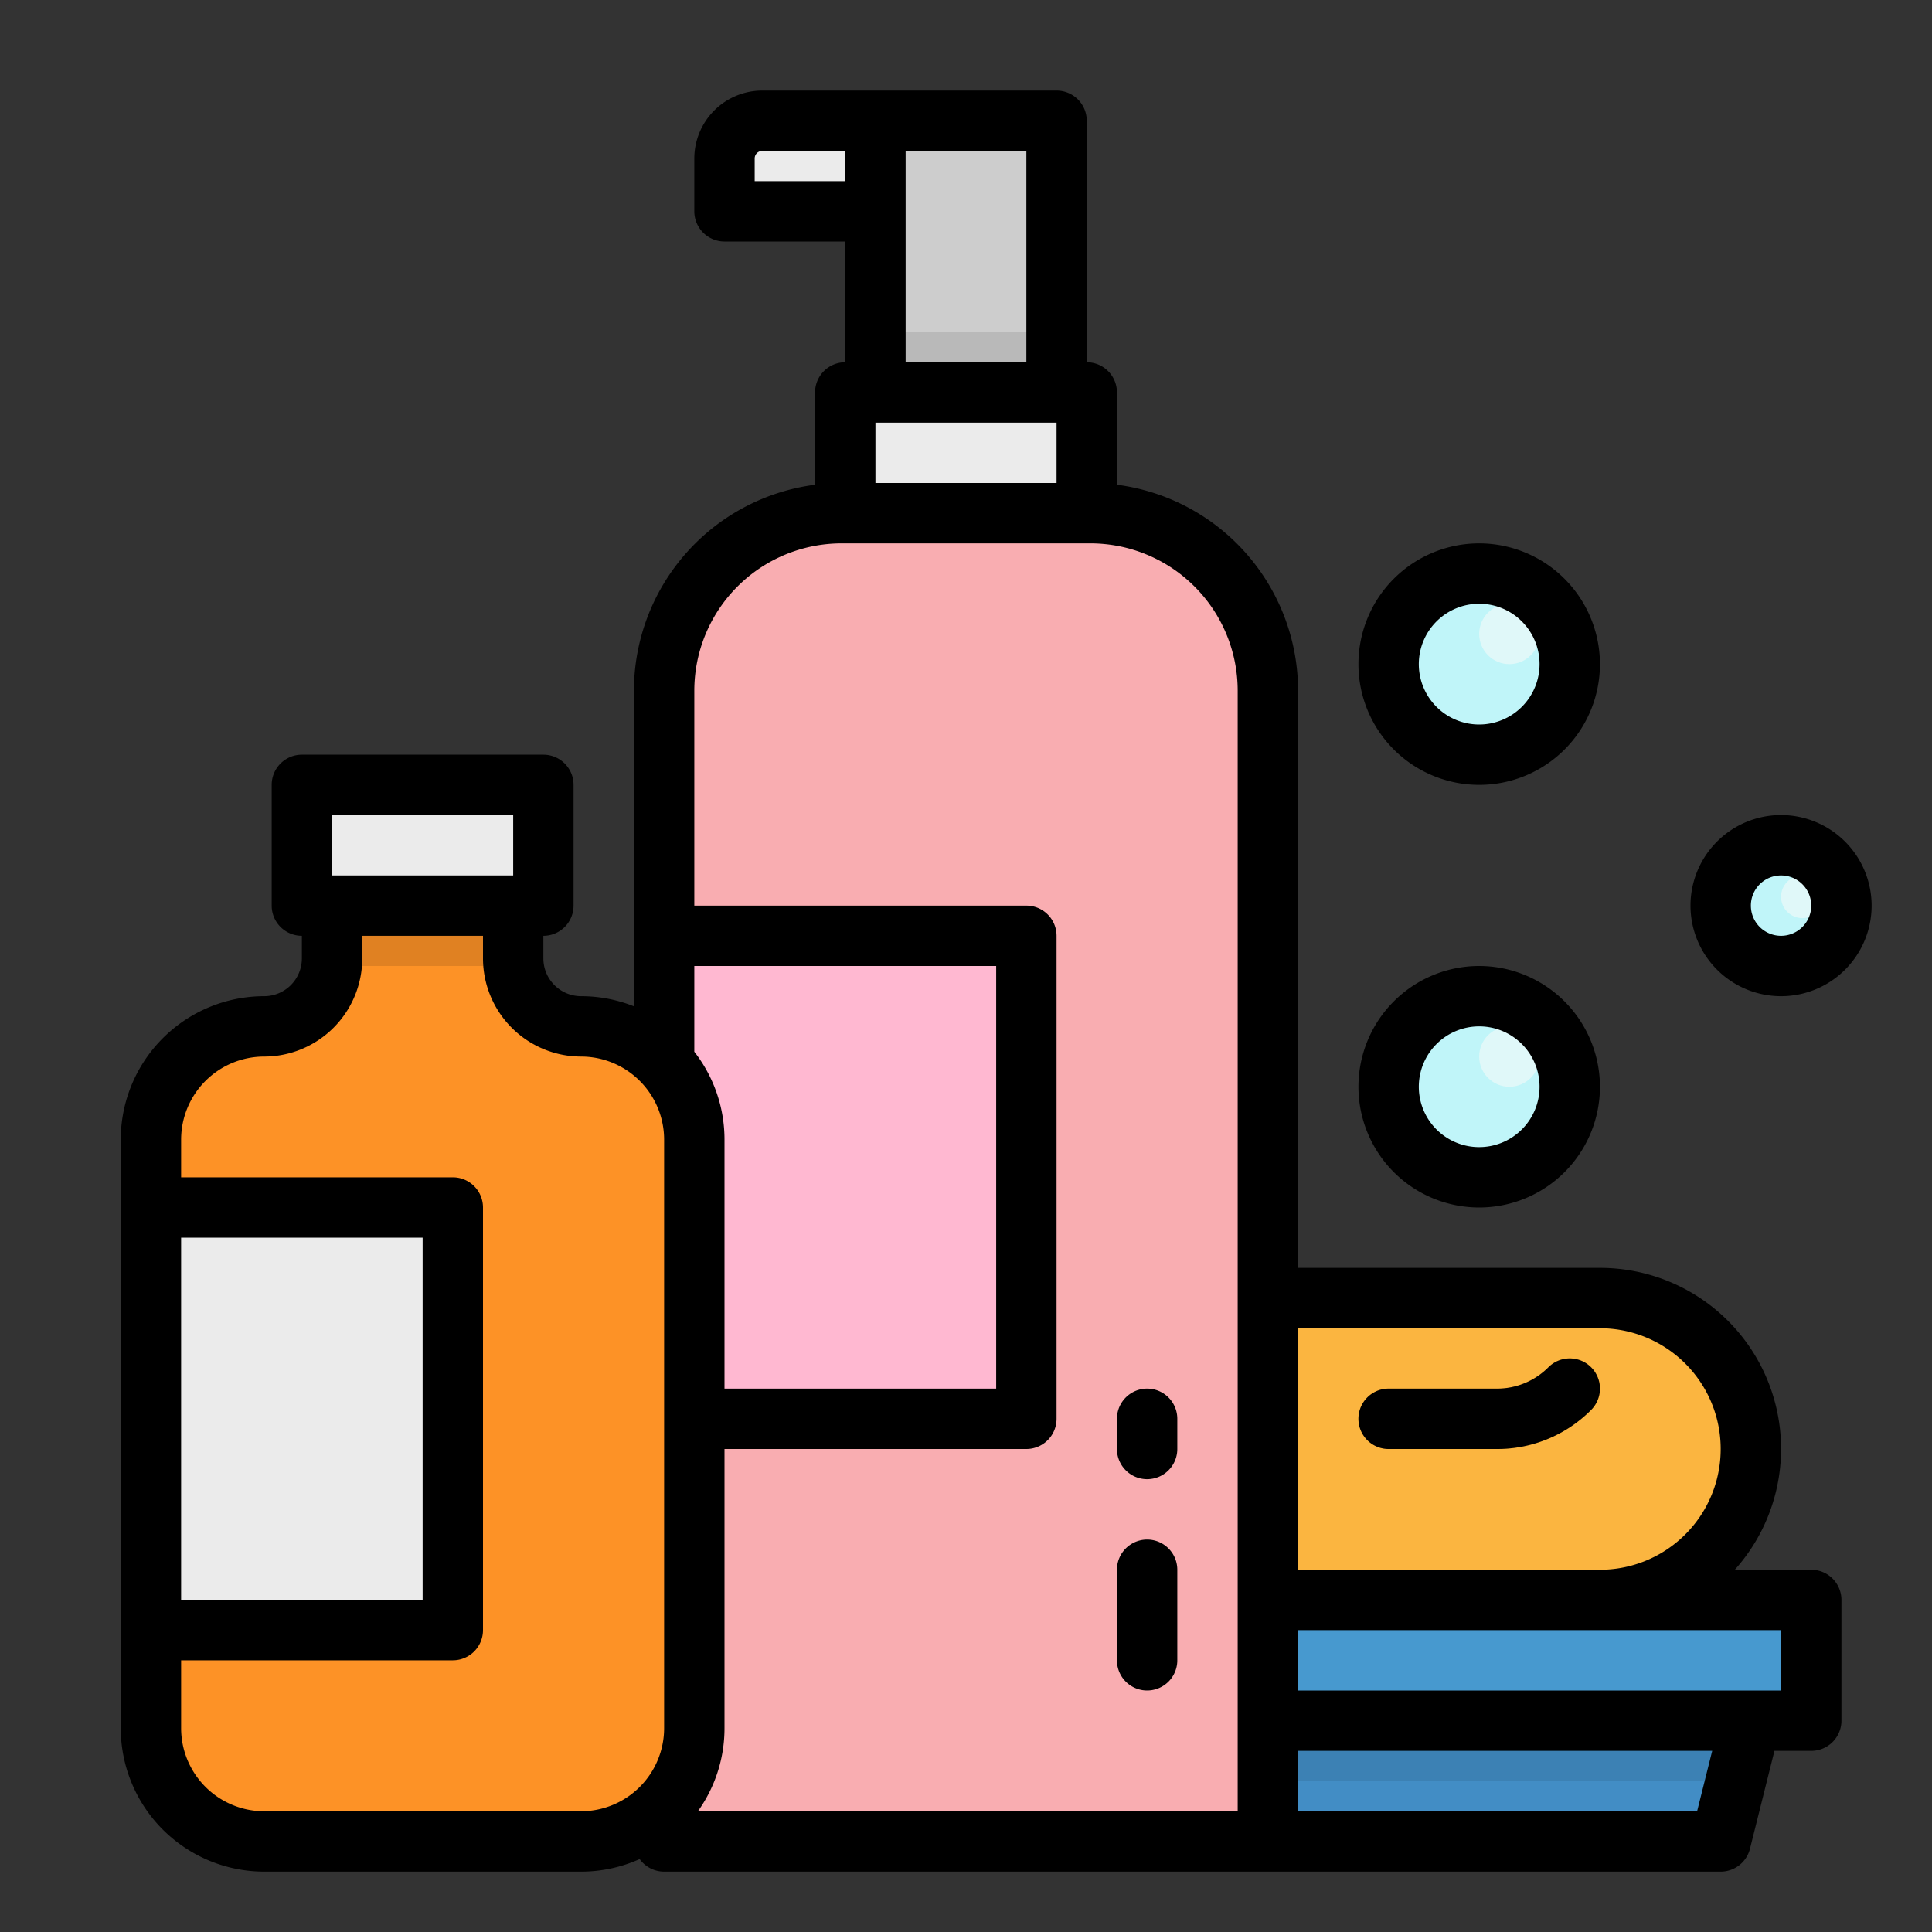
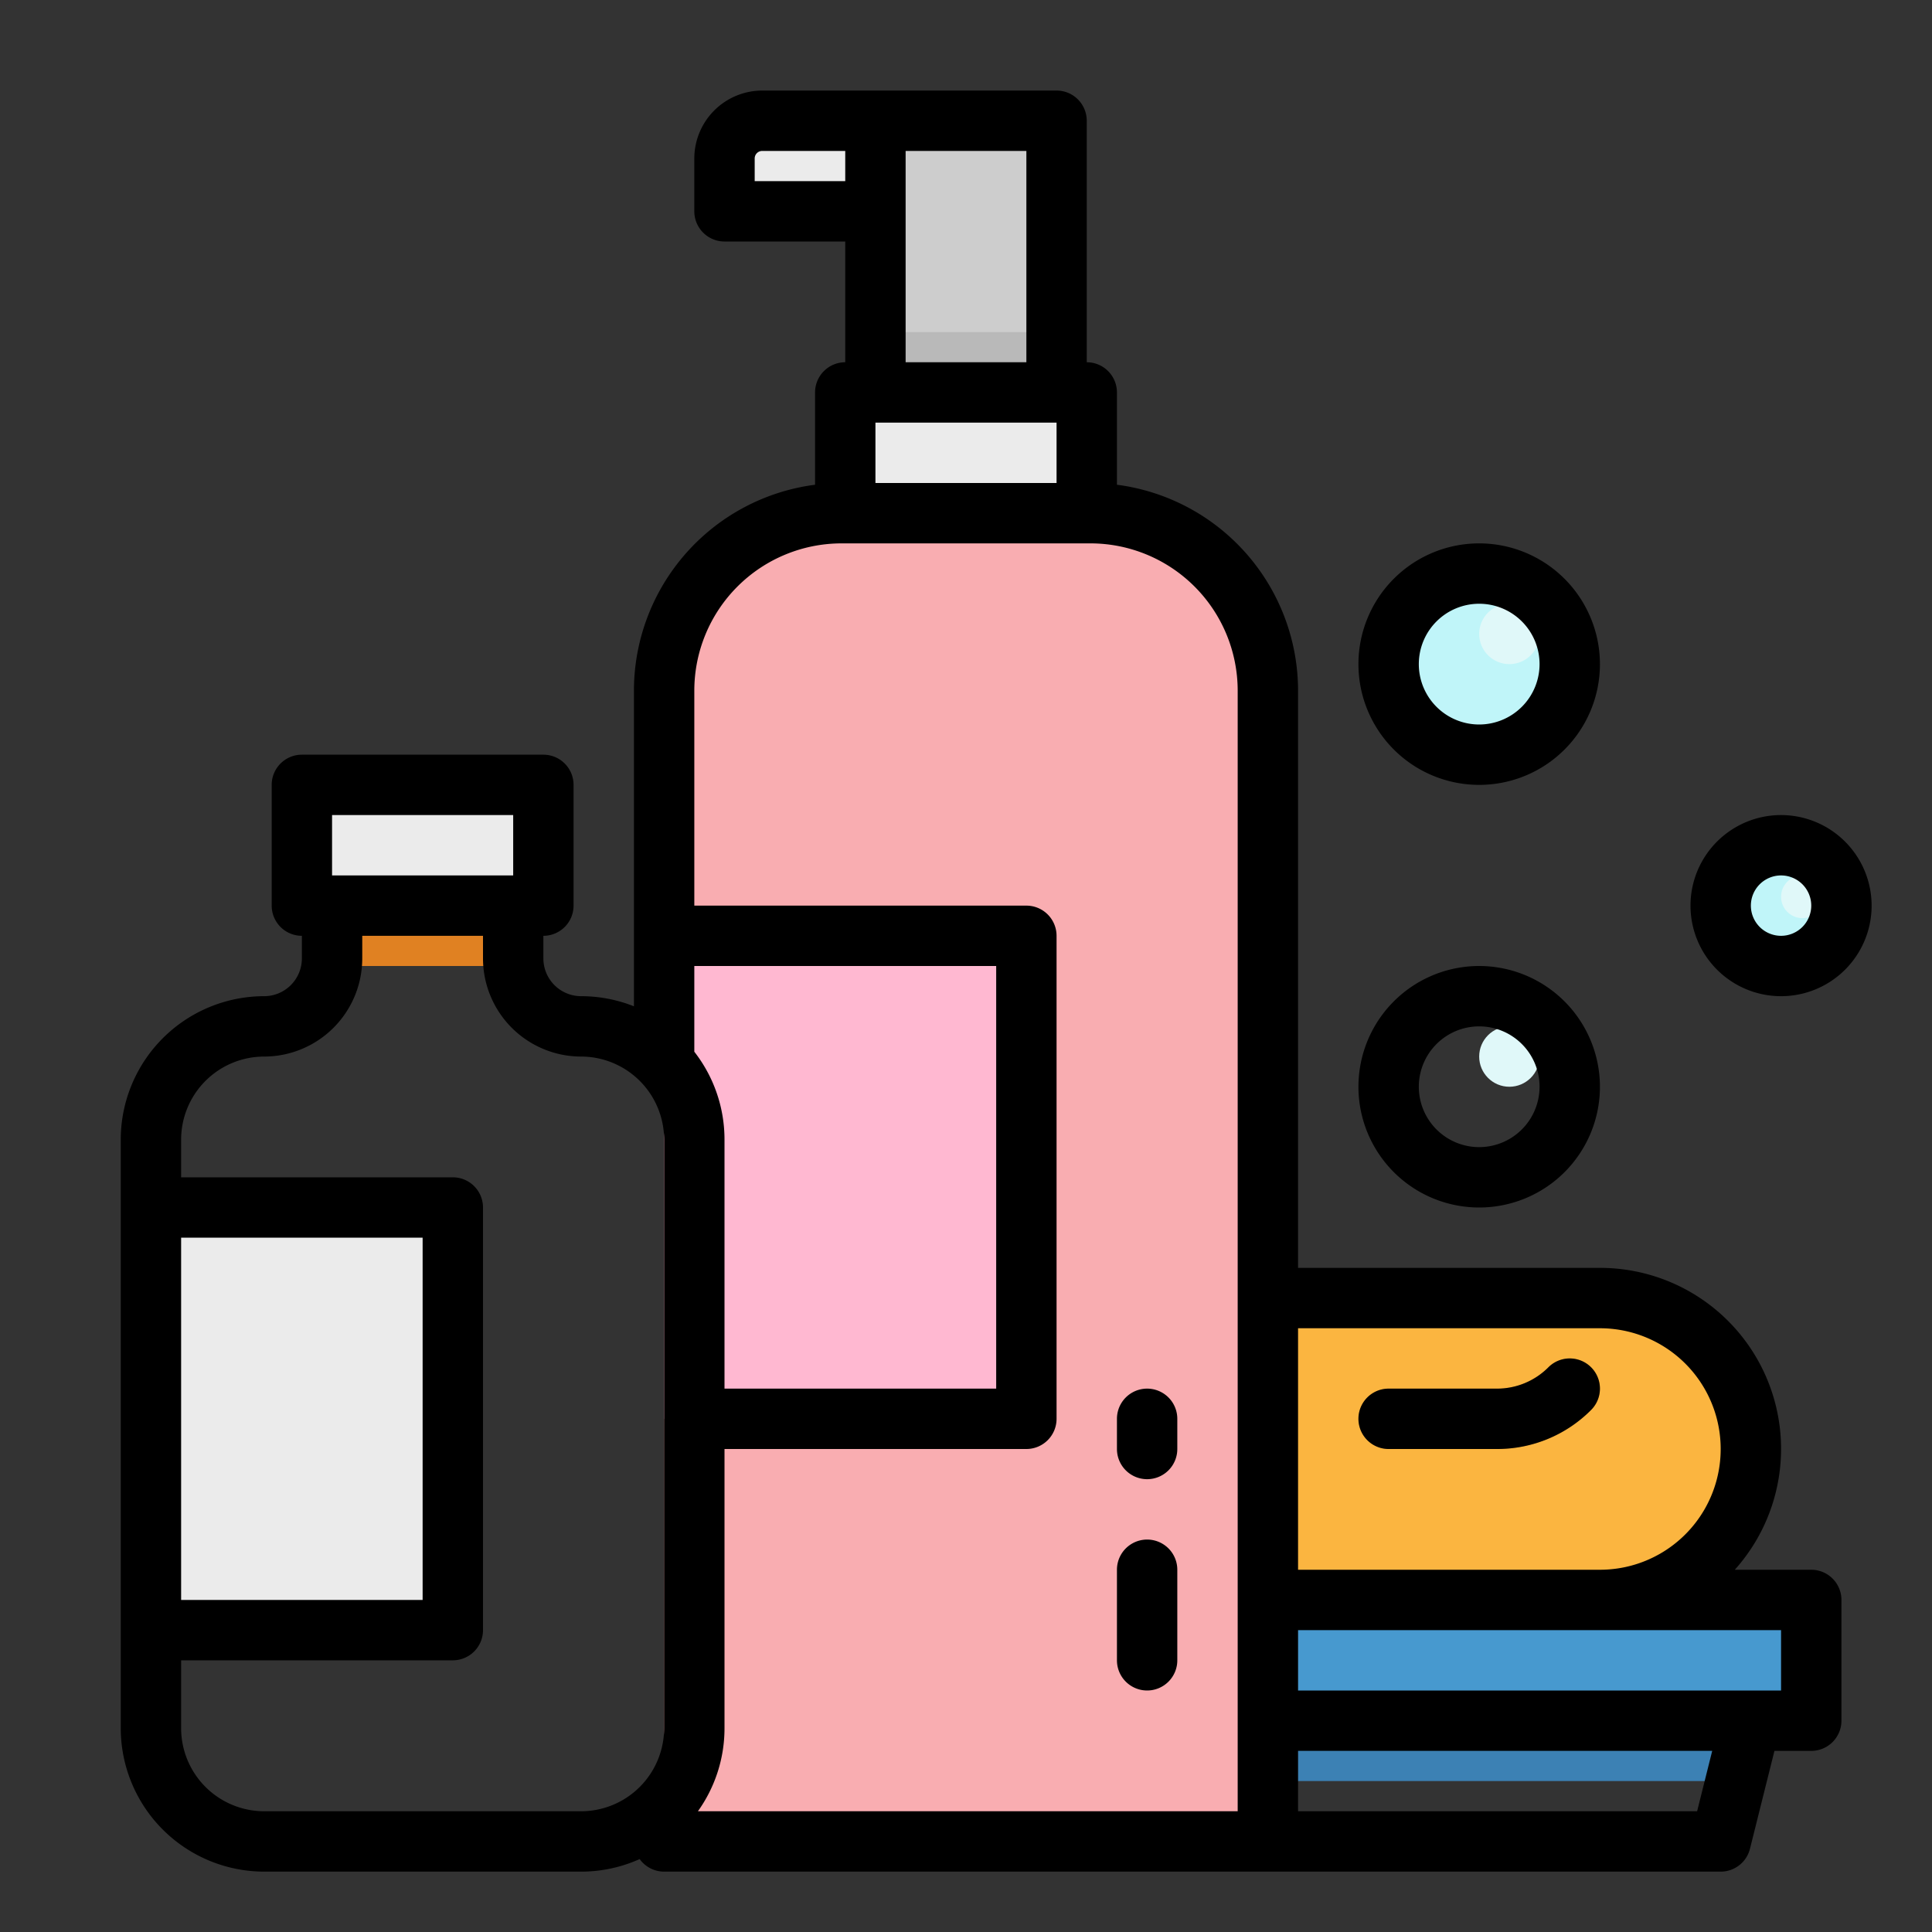
<svg xmlns="http://www.w3.org/2000/svg" version="1.1" width="512" height="512" x="0" y="0" viewBox="0 0 512 512" style="enable-background:new 0 0 512 512" xml:space="preserve" class="">
  <rect x="0" y="0" width="512" height="512" fill="#333333" stroke="none" />
  <g>
    <g id="filled_outline" data-name="filled outline">
      <path d="m223 136h66a47 47 0 0 1 47 47v305a0 0 0 0 1 0 0h-160a0 0 0 0 1 0 0v-305a47 47 0 0 1 47-47z" fill="#f9adb1" data-original="#f9adb1" class="" />
      <path d="m224 104h64v32h-64z" fill="#ebebeb" data-original="#ebebeb" class="" />
      <path d="m232 32h48v72h-48z" fill="#cdcdcd" data-original="#cdcdcd" />
      <path d="m202 32h30a0 0 0 0 1 0 0v24a0 0 0 0 1 0 0h-40a0 0 0 0 1 0 0v-14a10 10 0 0 1 10-10z" fill="#ebebeb" data-original="#ebebeb" class="" />
      <path d="m176 248h96v128h-96z" fill="#ffb8d1" data-original="#ffb8d1" class="" />
      <path d="m336 424h144v32h-144z" fill="#4799cf" data-original="#4799cf" />
      <path d="m336 344h88a40 40 0 0 1 40 40 40 40 0 0 1 -40 40h-88a0 0 0 0 1 0 0v-80a0 0 0 0 1 0 0z" fill="#fbb540" data-original="#fbb540" />
      <path d="m396.687 384h-28.687a8 8 0 0 1 0-16h28.687a19.187 19.187 0 0 0 13.656-5.657 8 8 0 0 1 11.314 11.314 35.085 35.085 0 0 1 -24.97 10.343z" fill="#da922a" data-original="#da922a" />
-       <path d="m464 456-8 32h-120v-32z" fill="#428dc5" data-original="#428dc5" />
      <g fill="#c0f5f9">
-         <circle cx="392" cy="288" r="24" fill="#c0f5f9" data-original="#c0f5f9" />
        <circle cx="472" cy="240" r="16" fill="#c0f5f9" data-original="#c0f5f9" />
        <circle cx="392" cy="176" r="24" fill="#c0f5f9" data-original="#c0f5f9" />
      </g>
      <circle cx="400" cy="168" fill="#e0f8f9" r="8" data-original="#e0f8f9" />
      <circle cx="400" cy="280" fill="#e0f8f9" r="8" data-original="#e0f8f9" />
      <circle cx="477.657" cy="237.657" fill="#e0f8f9" r="5.657" data-original="#e0f8f9" />
-       <path d="m154 272a18 18 0 0 1 -18-18v-14h-48v14a18 18 0 0 1 -18 18 30 30 0 0 0 -30 30v156a30 30 0 0 0 30 30h84a30 30 0 0 0 30-30v-156a30 30 0 0 0 -30-30z" fill="#fd9226" data-original="#fd9226" class="" />
      <path d="m80 208h64v32h-64z" fill="#ebebeb" data-original="#ebebeb" class="" />
      <path d="m40 320h80v112h-80z" fill="#ebebeb" data-original="#ebebeb" class="" />
      <path d="m304 392a8 8 0 0 1 -8-8v-8a8 8 0 0 1 16 0v8a8 8 0 0 1 -8 8z" fill="#ffbabc" data-original="#ffbabc" />
      <path d="m304 448a8 8 0 0 1 -8-8v-24a8 8 0 0 1 16 0v24a8 8 0 0 1 -8 8z" fill="#ffbabc" data-original="#ffbabc" />
      <path d="m88 240h48v16h-48z" fill="#e08122" data-original="#e08122" />
      <path d="m232 88h48v16h-48z" fill="#b9b9b9" data-original="#b9b9b9" />
      <path d="m464 456-4 16h-124v-16z" fill="#3c81b4" data-original="#3c81b4" />
      <path d="m368 384h28.687a35.085 35.085 0 0 0 24.97-10.343 8 8 0 0 0 -11.314-11.314 19.187 19.187 0 0 1 -13.656 5.657h-28.687a8 8 0 0 0 0 16z" fill="#000000" data-original="#000000" class="" />
      <path d="m392 256a32 32 0 1 0 32 32 32.036 32.036 0 0 0 -32-32zm0 48a16 16 0 1 1 16-16 16.019 16.019 0 0 1 -16 16z" fill="#000000" data-original="#000000" class="" />
-       <path d="m472 216a24 24 0 1 0 24 24 24.027 24.027 0 0 0 -24-24zm0 32a8 8 0 1 1 8-8 8.009 8.009 0 0 1 -8 8z" fill="#000000" data-original="#000000" class="" />
+       <path d="m472 216a24 24 0 1 0 24 24 24.027 24.027 0 0 0 -24-24zm0 32a8 8 0 1 1 8-8 8.009 8.009 0 0 1 -8 8" fill="#000000" data-original="#000000" class="" />
      <path d="m392 144a32 32 0 1 0 32 32 32.036 32.036 0 0 0 -32-32zm0 48a16 16 0 1 1 16-16 16.019 16.019 0 0 1 -16 16z" fill="#000000" data-original="#000000" class="" />
      <path d="m70 496h84a37.772 37.772 0 0 0 15.517-3.326 7.981 7.981 0 0 0 6.483 3.326h280a8 8 0 0 0 7.761-6.06l6.485-25.94h9.754a8 8 0 0 0 8-8v-32a8 8 0 0 0 -8-8h-20.261a47.969 47.969 0 0 0 -35.739-80h-80v-153a55.071 55.071 0 0 0 -48-54.539v-24.461a8 8 0 0 0 -8-8v-64a8 8 0 0 0 -8-8h-78a18.021 18.021 0 0 0 -18 18v14a8 8 0 0 0 8 8h32v32a8 8 0 0 0 -8 8v24.461a55.071 55.071 0 0 0 -48 54.539v83.684a37.786 37.786 0 0 0 -14-2.684 10.011 10.011 0 0 1 -10-10v-6a8 8 0 0 0 8-8v-32a8 8 0 0 0 -8-8h-64a8 8 0 0 0 -8 8v32a8 8 0 0 0 8 8v6a10.011 10.011 0 0 1 -10 10 38.043 38.043 0 0 0 -38 38v156a38.043 38.043 0 0 0 38 38zm114-217.282v-22.718h80v112h-72v-66a37.8 37.8 0 0 0 -8-23.282zm265.754 201.282h-105.754v-16h109.754zm22.246-32h-128v-16h128zm-48-96a32 32 0 0 1 0 64h-80v-64zm-192-240h48v16h-48zm-32-64v-6a2 2 0 0 1 2-2h22v8zm40-8h32v56h-32zm-17 104h66a39.044 39.044 0 0 1 39 39v297h-143.046a37.775 37.775 0 0 0 7.046-22v-74h80a8 8 0 0 0 8-8v-128a8 8 0 0 0 -8-8h-88v-57a39.044 39.044 0 0 1 39-39zm-135 72h48v16h-48zm-18 64a26.029 26.029 0 0 0 26-26v-6h32v6a26.029 26.029 0 0 0 26 26 22.025 22.025 0 0 1 22 22v156a22.025 22.025 0 0 1 -22 22h-84a22.025 22.025 0 0 1 -22-22v-18h72a8 8 0 0 0 8-8v-112a8 8 0 0 0 -8-8h-72v-10a22.025 22.025 0 0 1 22-22zm-22 48h64v96h-64z" fill="#000000" data-original="#000000" class="" />
      <path d="m304 392a8 8 0 0 0 8-8v-8a8 8 0 0 0 -16 0v8a8 8 0 0 0 8 8z" fill="#000000" data-original="#000000" class="" />
      <path d="m304 448a8 8 0 0 0 8-8v-24a8 8 0 0 0 -16 0v24a8 8 0 0 0 8 8z" fill="#000000" data-original="#000000" class="" />
    </g>
  </g>
</svg>